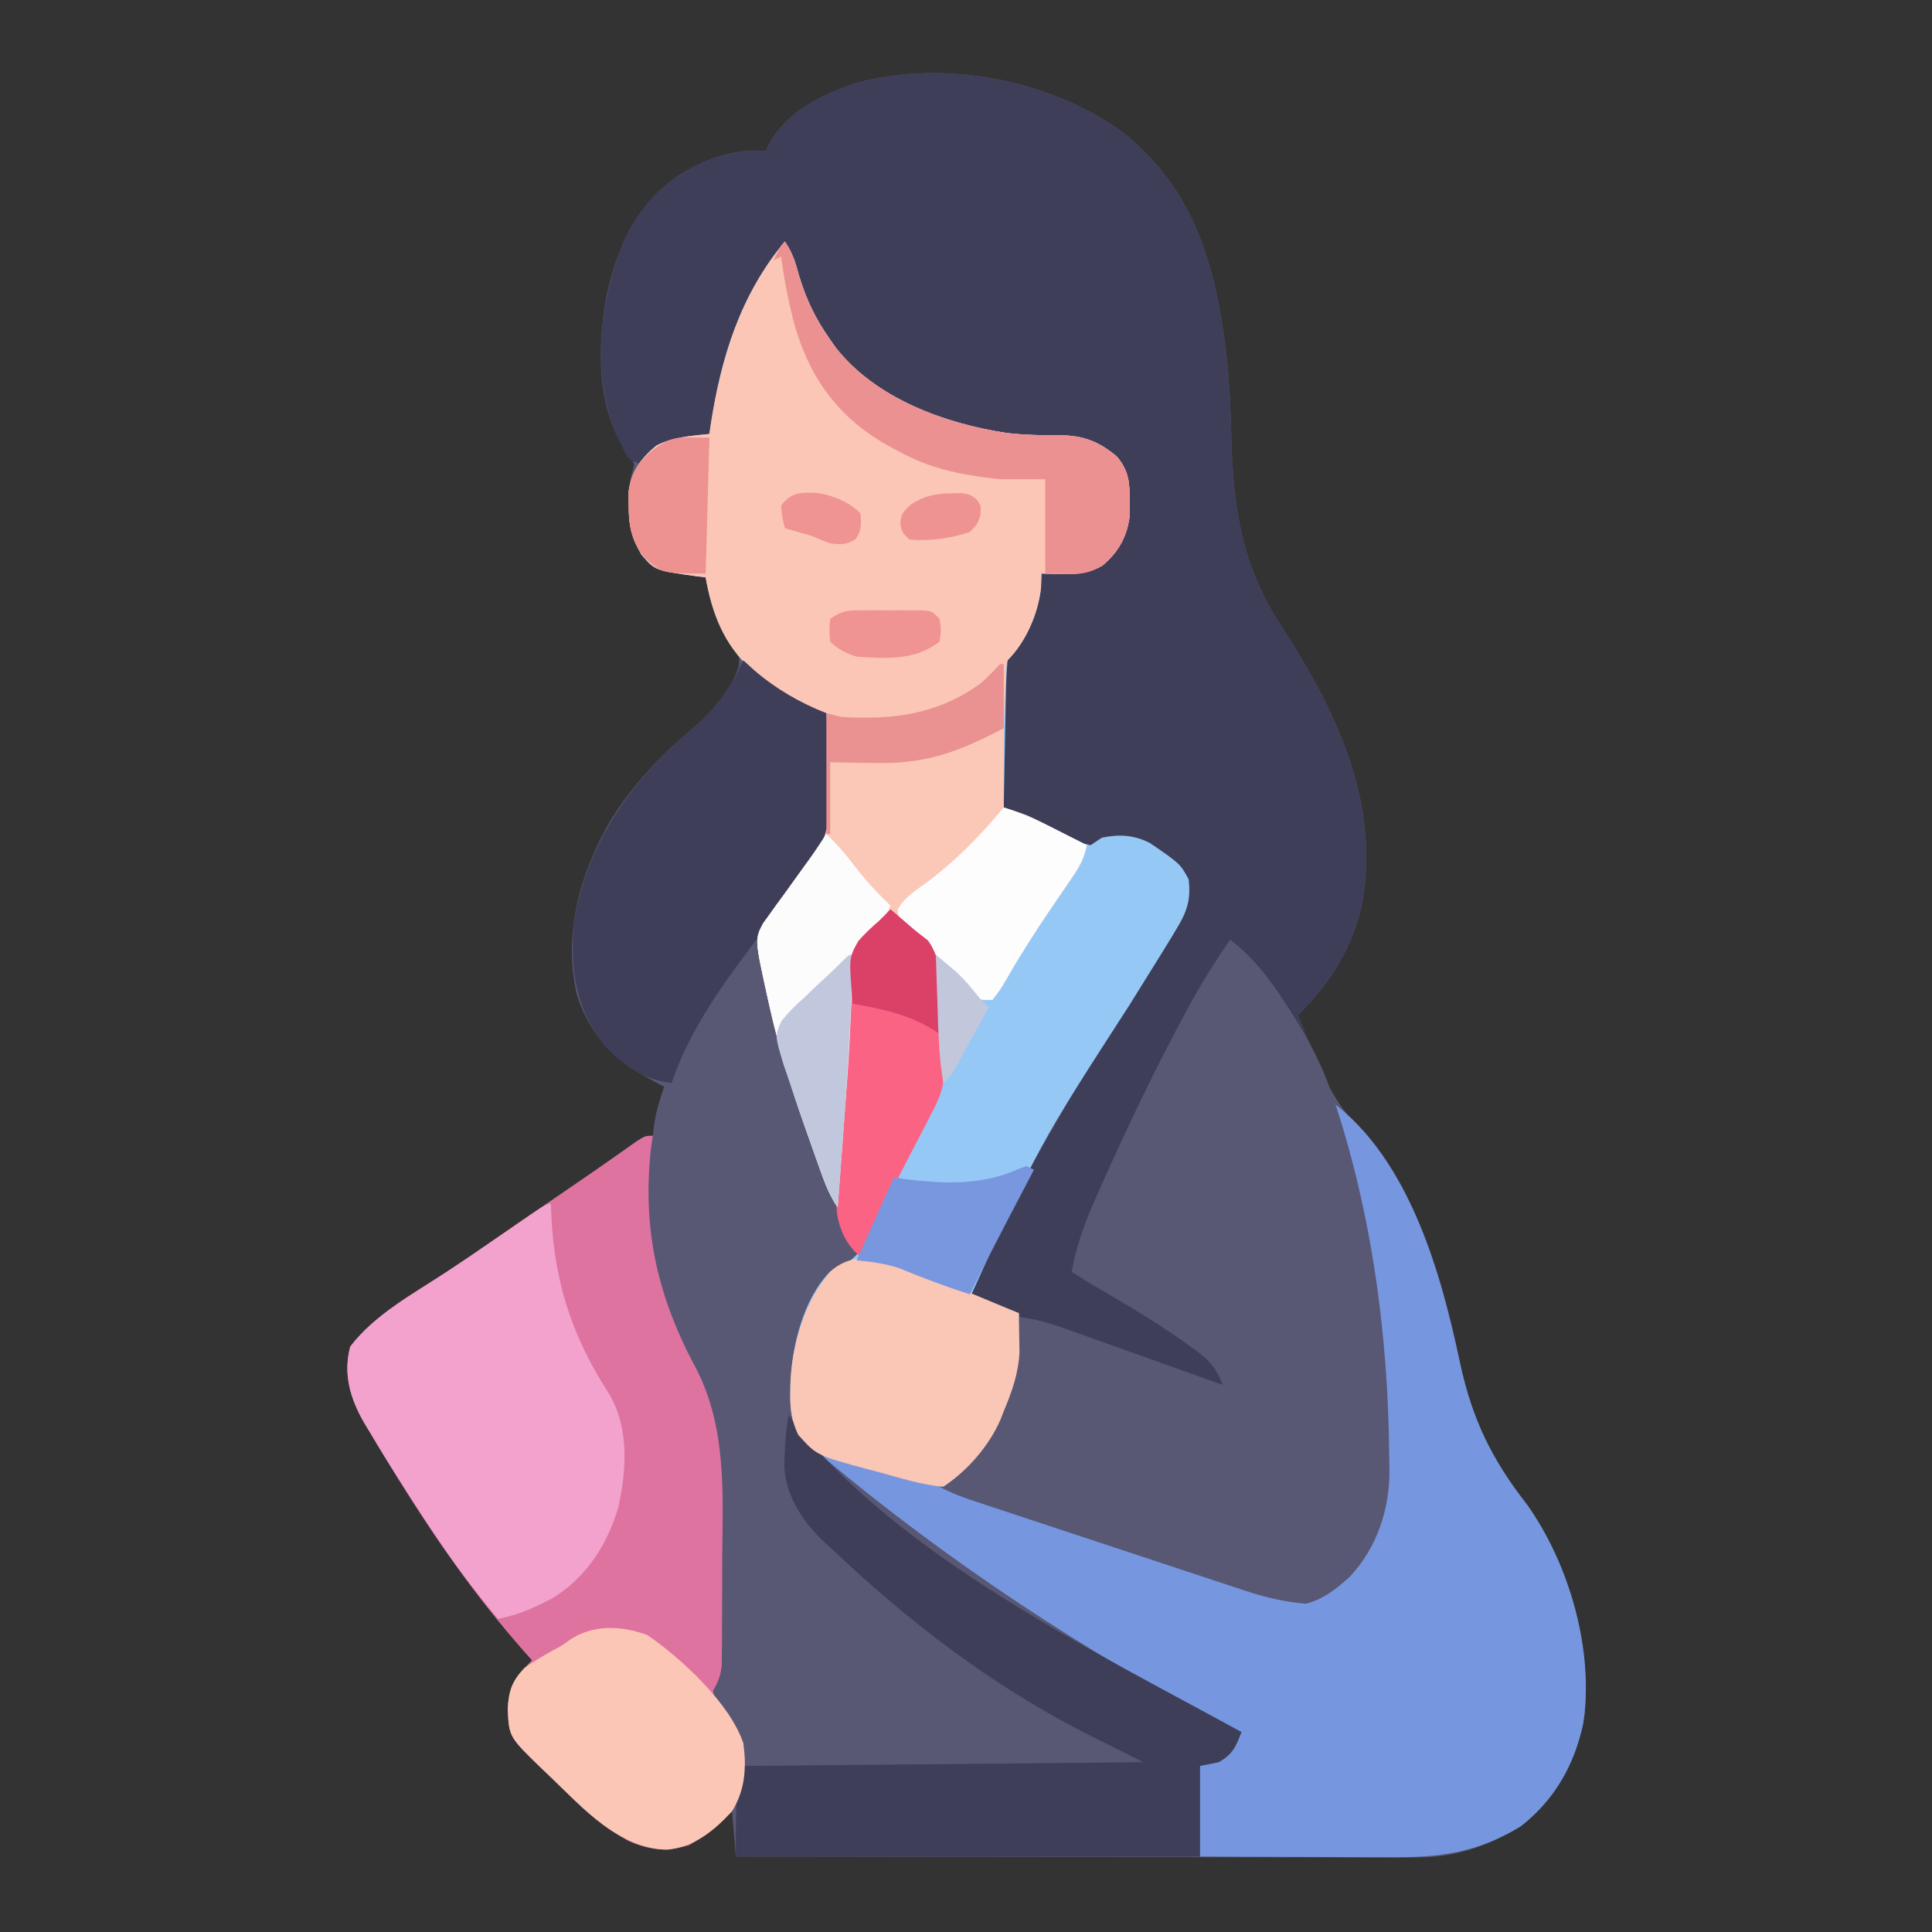
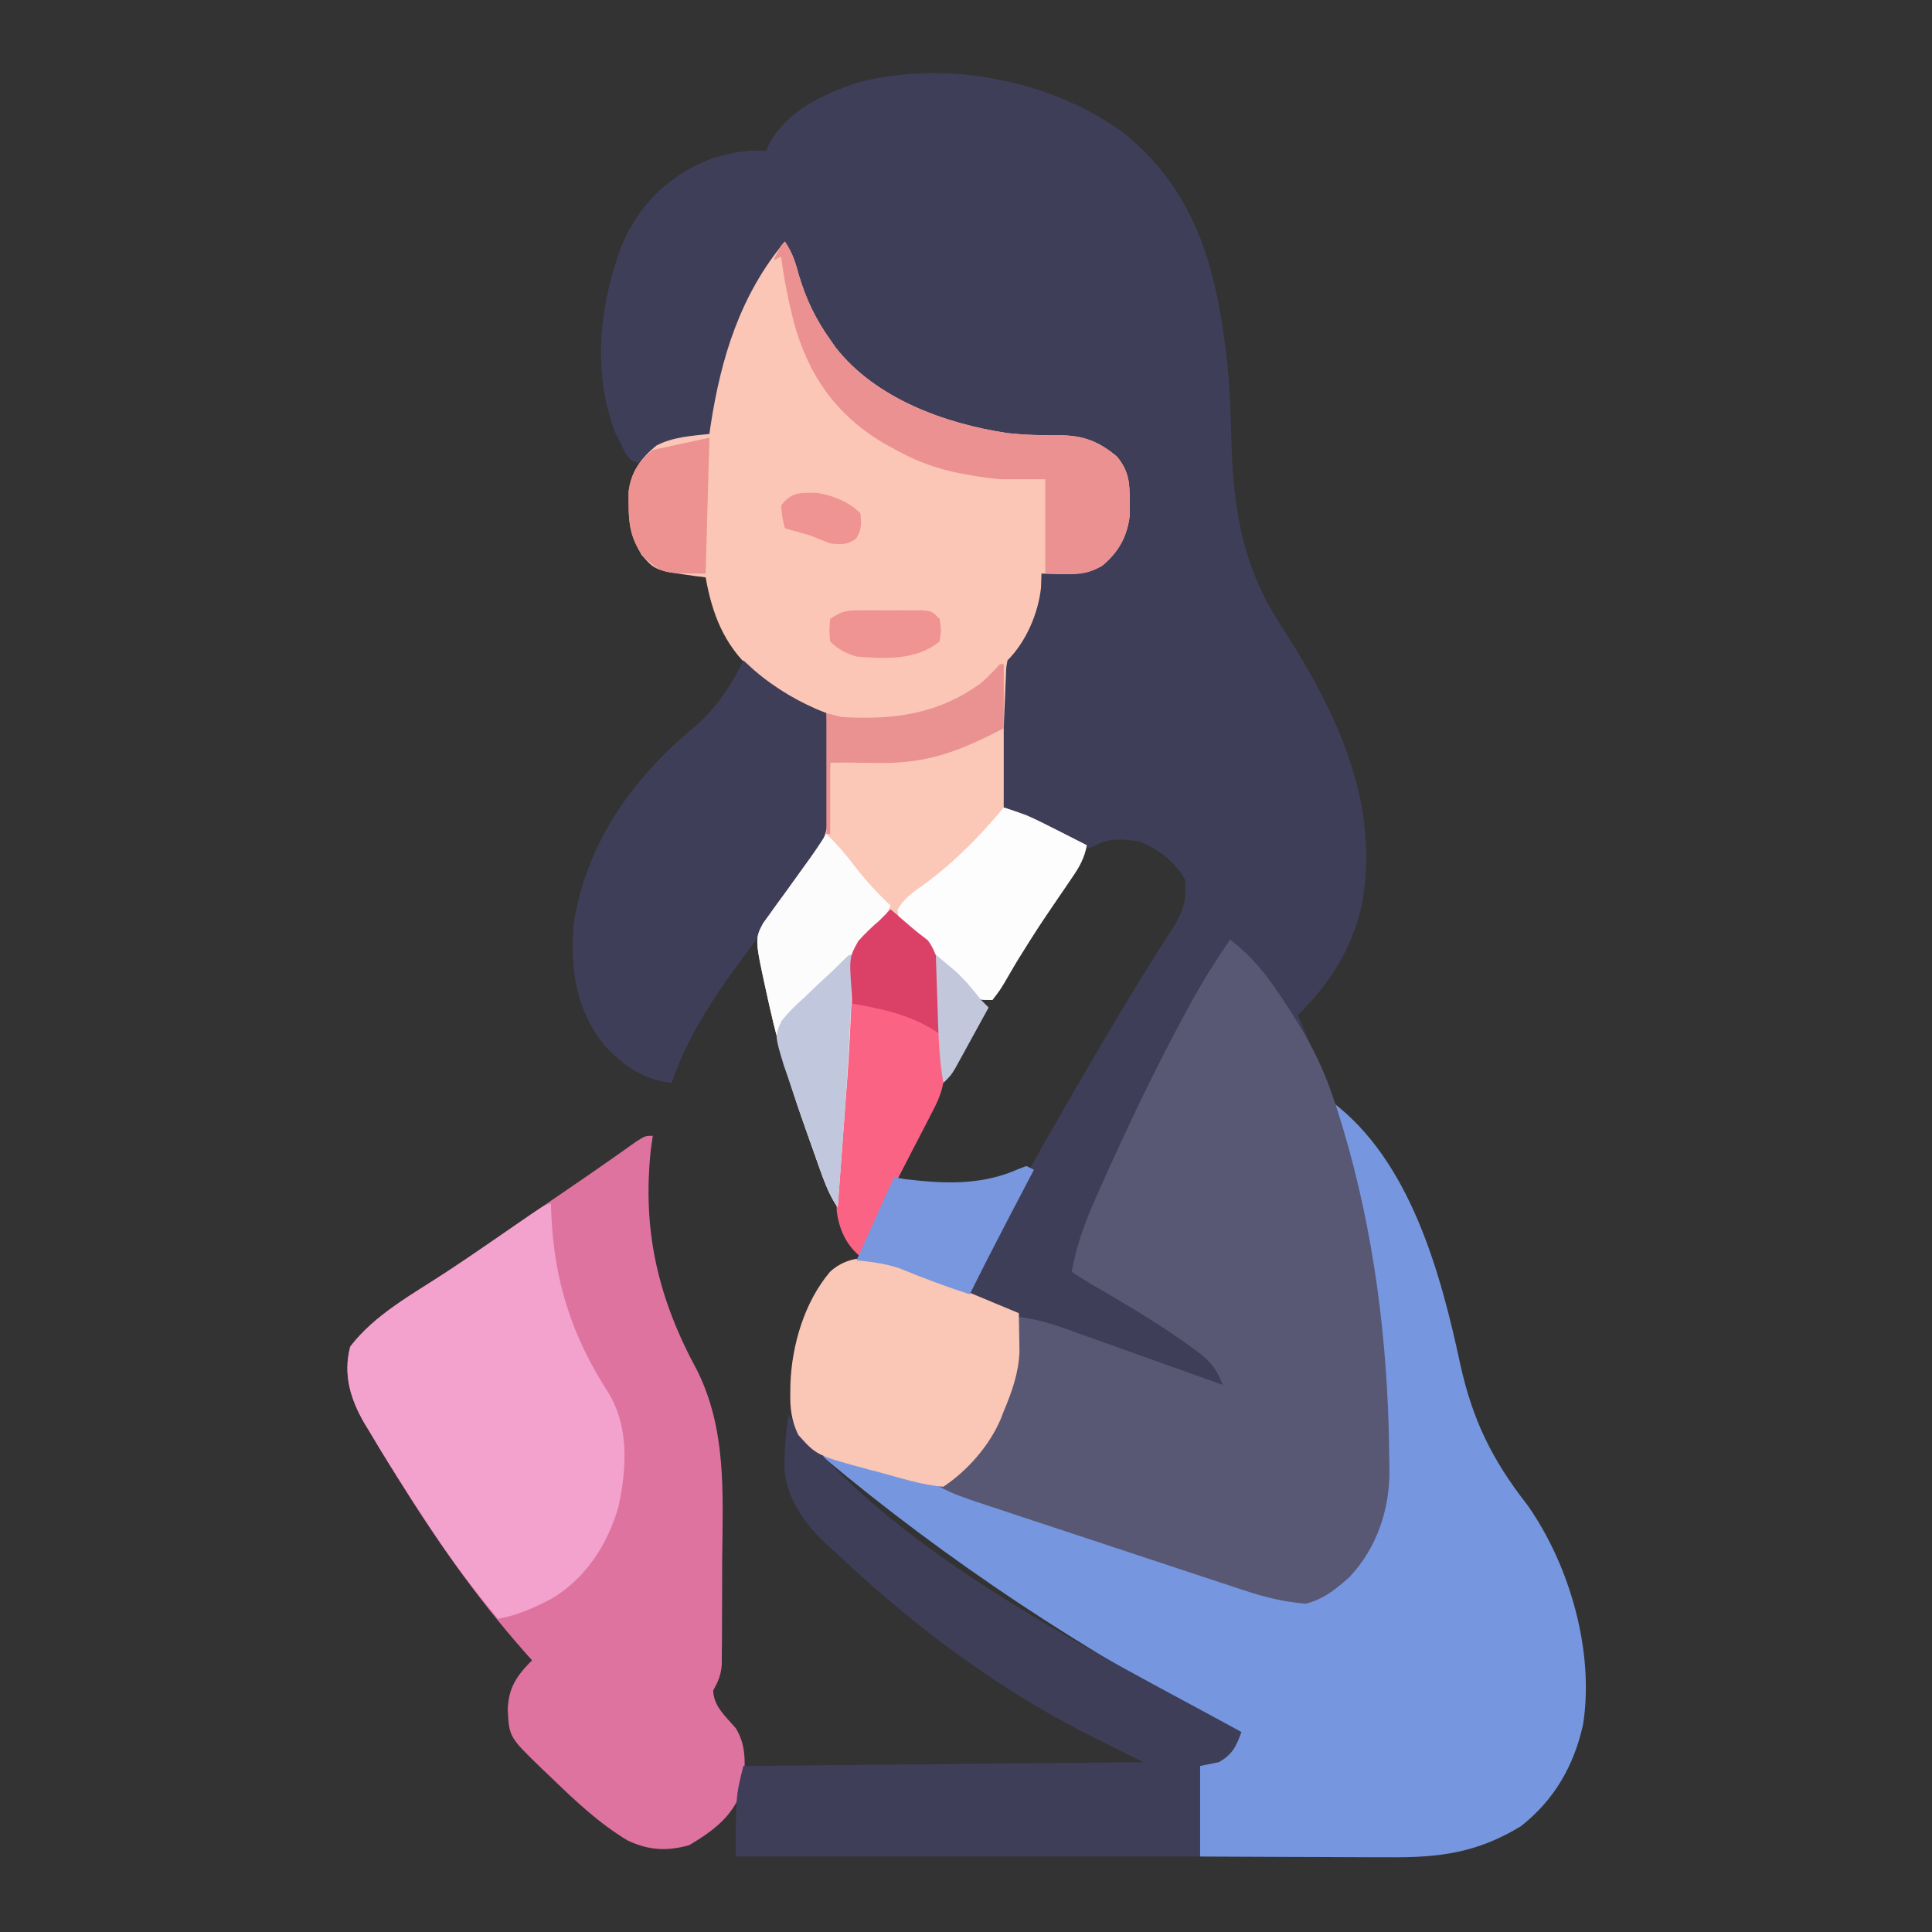
<svg xmlns="http://www.w3.org/2000/svg" width="512" height="512">
  <rect width="100%" height="100%" fill="#333333" stroke="none" />
-   <path d="M0 0 C19.322 15.288 24.902 35.716 27.676 59.117 C28.473 66.189 28.805 73.217 28.966 80.331 C29.416 99.449 31.684 115.123 42.426 131.305 C56.784 153.593 68.617 177.836 63.551 205.117 C60.72 217.015 55.249 225.505 46.676 234.117 C47.338 235.785 48.007 237.452 48.676 239.117 C48.93 239.757 49.184 240.397 49.446 241.056 C53.088 250.11 56.494 257.707 63.453 264.727 C78.301 280.696 85.154 304.753 89.461 325.545 C92.285 339.062 96.602 350.131 105.176 361.055 C117.561 376.884 124.244 399.023 122.676 419.117 C120.79 431.201 115.417 441.526 105.676 449.117 C96.701 454.56 88.077 457.444 77.577 457.358 C76.802 457.359 76.027 457.361 75.229 457.363 C72.656 457.366 70.083 457.355 67.51 457.344 C65.656 457.344 63.803 457.344 61.95 457.345 C56.934 457.346 51.918 457.334 46.902 457.32 C41.654 457.307 36.407 457.306 31.159 457.304 C21.228 457.298 11.298 457.281 1.368 457.261 C-9.941 457.239 -21.249 457.228 -32.557 457.218 C-55.813 457.197 -79.069 457.162 -102.324 457.117 C-102.654 453.157 -102.984 449.197 -103.324 445.117 C-105.088 446.757 -105.088 446.757 -106.887 448.43 C-111.925 452.78 -116.255 455.436 -123.074 455.242 C-134.594 453.572 -143.31 443.875 -151.324 436.117 C-152.126 435.355 -152.928 434.594 -153.754 433.809 C-162.405 425.427 -162.405 425.427 -162.762 418.18 C-162.598 412.404 -160.357 409.15 -156.324 405.117 C-157.04 404.315 -157.755 403.514 -158.492 402.688 C-171.227 388.232 -182.23 372.51 -192.324 356.117 C-192.861 355.251 -193.397 354.384 -193.95 353.491 C-195.641 350.735 -197.299 347.961 -198.949 345.18 C-199.471 344.328 -199.992 343.476 -200.53 342.598 C-204.361 336.009 -206.482 329.569 -204.512 321.992 C-198.023 313.465 -187.816 308.011 -178.969 302.188 C-174.739 299.402 -170.554 296.558 -166.387 293.68 C-165.745 293.237 -165.103 292.794 -164.442 292.337 C-163.11 291.418 -161.779 290.499 -160.447 289.58 C-155.714 286.319 -150.965 283.081 -146.217 279.841 C-142.564 277.346 -138.918 274.841 -135.301 272.293 C-134.395 271.657 -134.395 271.657 -133.471 271.008 C-131.877 269.886 -130.286 268.757 -128.695 267.629 C-126.324 266.117 -126.324 266.117 -124.324 266.117 C-124.139 264.57 -124.139 264.57 -123.949 262.992 C-123.384 259.488 -122.488 256.456 -121.324 253.117 C-122.109 252.705 -122.894 252.292 -123.703 251.867 C-133.907 246.258 -140.577 240.339 -144.324 229.117 C-148.269 213.021 -143.665 196.548 -135.535 182.598 C-129.661 173.069 -121.916 164.912 -113.324 157.805 C-108.264 153.435 -103.579 147.986 -101.492 141.551 C-101.288 138.595 -101.845 137.665 -103.574 135.305 C-107.25 129.893 -109.129 124.526 -110.324 118.117 C-111.537 117.97 -111.537 117.97 -112.773 117.82 C-123.734 116.287 -123.734 116.287 -127.324 112.117 C-130.039 107.56 -130.688 104.273 -130.574 98.992 C-130.559 97.793 -130.543 96.595 -130.527 95.359 C-130.324 92.117 -130.324 92.117 -129.668 89.91 C-129.125 88.067 -129.125 88.067 -130.215 86.363 C-130.888 85.468 -130.888 85.468 -131.574 84.555 C-139.218 72.845 -139.038 56.976 -136.598 43.555 C-133.726 30.295 -128.529 19.13 -117.137 11.367 C-110.146 7.129 -102.599 4.446 -94.324 5.117 C-94.054 4.527 -93.783 3.936 -93.504 3.328 C-88.762 -5.558 -79.428 -9.79 -70.293 -12.922 C-47.212 -19.158 -19.354 -13.881 0 0 Z " fill="#585875" transform="translate(297.324,34.883)" />
  <path d="M0 0 C19.322 15.288 24.902 35.716 27.676 59.117 C28.473 66.189 28.805 73.217 28.966 80.331 C29.416 99.449 31.684 115.123 42.426 131.305 C56.784 153.593 68.617 177.836 63.551 205.117 C60.72 217.015 55.249 225.505 46.676 234.117 C48.024 237.598 49.527 240.987 51.086 244.378 C64.892 274.822 69.735 309.932 70.676 343.117 C70.698 343.886 70.72 344.654 70.742 345.446 C70.8 347.857 70.837 350.268 70.863 352.68 C70.876 353.406 70.89 354.132 70.903 354.881 C70.919 365.262 67.542 375.339 60.363 382.992 C56.945 386.114 53.245 389.055 48.676 390.117 C42.797 389.626 37.605 388.337 32.028 386.465 C30.793 386.06 30.793 386.06 29.532 385.647 C26.833 384.76 24.137 383.863 21.441 382.965 C19.557 382.343 17.672 381.721 15.787 381.1 C11.849 379.801 7.912 378.497 3.976 377.189 C-1.068 375.513 -6.114 373.846 -11.162 372.182 C-15.049 370.9 -18.935 369.615 -22.821 368.329 C-24.682 367.713 -26.543 367.098 -28.404 366.484 C-31.002 365.625 -33.598 364.763 -36.194 363.899 C-37.346 363.519 -37.346 363.519 -38.521 363.132 C-41.915 361.998 -45.188 360.854 -48.324 359.117 C-47.328 358.299 -47.328 358.299 -46.312 357.465 C-36.213 348.839 -29.243 337.147 -28.008 323.664 C-27.927 322.411 -27.845 321.158 -27.762 319.867 C-27.678 318.604 -27.594 317.341 -27.508 316.039 C-27.447 315.075 -27.387 314.111 -27.324 313.117 C-28.06 312.984 -28.796 312.852 -29.555 312.715 C-33.332 311.9 -36.725 310.52 -40.324 309.117 C-39.869 302.902 -36.962 298.063 -34.074 292.68 C-33.536 291.665 -32.998 290.65 -32.444 289.604 C-26.608 278.659 -20.528 267.857 -14.324 257.117 C-13.994 256.546 -13.664 255.974 -13.324 255.386 C-4.639 240.354 4.149 225.412 13.617 210.855 C16.326 206.409 17.237 203.446 16.676 198.117 C13.982 193.402 9.659 190.175 4.676 188.117 C0.647 187.524 -3.601 187.017 -7.143 189.279 C-9.324 190.117 -9.324 190.117 -11.798 189.334 C-12.699 188.863 -13.599 188.392 -14.527 187.906 C-15.507 187.404 -16.487 186.901 -17.496 186.383 C-18.512 185.841 -19.528 185.3 -20.574 184.742 C-21.605 184.209 -22.637 183.675 -23.699 183.125 C-26.249 181.803 -28.789 180.467 -31.324 179.117 C-31.474 173.728 -31.582 168.34 -31.654 162.949 C-31.684 161.119 -31.725 159.289 -31.777 157.459 C-32.289 139.021 -32.289 139.021 -26.801 132.844 C-23.195 128.626 -22.338 122.436 -21.324 117.117 C-20.6 117.08 -19.875 117.042 -19.129 117.004 C-12.139 116.529 -6.979 115.988 -2.012 110.617 C1.917 104.796 1.228 97.882 0.676 91.117 C-0.52 87.36 -2.564 85.591 -5.914 83.504 C-10.164 81.776 -13.725 81.682 -18.262 81.617 C-39.822 80.844 -60.351 74.778 -75.699 58.93 C-82.51 50.693 -86.827 40.441 -89.324 30.117 C-100.609 44.386 -106.77 62.084 -108.324 80.117 C-110.061 81.854 -112.645 81.576 -115.012 81.867 C-120.745 82.746 -123.2 84.204 -127.324 88.117 C-130.324 87.117 -130.324 87.117 -131.641 85.113 C-132.052 84.269 -132.463 83.425 -132.887 82.555 C-133.301 81.728 -133.714 80.902 -134.141 80.051 C-140.624 63.981 -138.389 44.958 -132.156 29.156 C-127.209 18.493 -119.499 11.186 -108.379 7.012 C-103.654 5.641 -99.278 4.716 -94.324 5.117 C-94.054 4.527 -93.783 3.936 -93.504 3.328 C-88.762 -5.558 -79.428 -9.79 -70.293 -12.922 C-47.212 -19.158 -19.354 -13.881 0 0 Z " fill="#3E3E59" transform="translate(297.324,34.883)" />
-   <path d="M0 0 C2.075 3.112 2.775 5.476 3.75 9.062 C5.663 15.414 8.172 20.598 12 26 C12.478 26.686 12.956 27.372 13.449 28.078 C24.04 41.63 42.457 48.282 58.873 50.761 C63.65 51.298 68.498 51.392 73.303 51.358 C79.318 51.464 83.38 53.115 88 57 C91.2 60.851 91.407 64.005 91.375 68.938 C91.383 70.122 91.39 71.307 91.398 72.527 C90.746 78.211 88.403 82.374 84 86 C80.256 87.817 77.33 88.225 73.188 88.125 C72.212 88.107 71.236 88.089 70.23 88.07 C69.494 88.047 68.758 88.024 68 88 C67.959 89.237 67.918 90.475 67.875 91.75 C67.146 98.594 63.893 106.107 59 111 C58.754 113.937 58.626 116.786 58.586 119.727 C58.567 120.589 58.547 121.452 58.527 122.341 C58.467 125.102 58.421 127.864 58.375 130.625 C58.337 132.495 58.298 134.365 58.258 136.234 C58.162 140.823 58.078 145.411 58 150 C58.903 150.288 59.807 150.577 60.738 150.874 C63.371 151.783 65.728 152.755 68.199 154.016 C68.933 154.379 69.667 154.743 70.424 155.117 C71.949 155.88 73.469 156.651 74.986 157.43 C75.717 157.788 76.447 158.146 77.199 158.516 C77.858 158.849 78.516 159.181 79.194 159.524 C79.79 159.681 80.386 159.838 81 160 C81.99 159.34 82.98 158.68 84 158 C88.625 157.041 92.548 157.254 96.773 159.426 C104.722 164.868 104.722 164.868 107 169 C107.623 174.423 106.615 177.514 103.812 182.125 C103.459 182.716 103.106 183.306 102.742 183.915 C101.514 185.956 100.26 187.979 99 190 C98.534 190.751 98.067 191.501 97.587 192.274 C95.484 195.658 93.38 199.04 91.273 202.421 C67.18 239.722 67.18 239.722 49 280 C49.66 280.103 50.32 280.206 51 280.312 C54.838 281.192 58.331 282.57 62 284 C62.508 293.543 61.704 301.172 58 310 C57.723 310.717 57.446 311.433 57.16 312.172 C54.086 319.256 48.391 325.739 42 330 C36.29 329.546 30.643 327.676 25.125 326.188 C24.17 325.939 23.215 325.691 22.23 325.436 C8.431 321.716 8.431 321.716 3.535 316.246 C1.73 312.428 1.351 309.21 1.438 305.062 C1.446 304.324 1.455 303.585 1.464 302.824 C1.823 292.919 4.842 280.211 12 273 C13.101 272.465 14.202 271.931 15.336 271.38 C19.698 268.917 21.225 265.768 23.227 261.305 C23.76 260.183 23.76 260.183 24.304 259.04 C25.431 256.66 26.528 254.268 27.625 251.875 C28.368 250.291 29.113 248.707 29.859 247.125 C30.946 244.822 32.028 242.517 33.09 240.203 C34.912 236.24 36.863 232.448 39.031 228.66 C41.865 223.053 41.367 217.688 40.875 211.562 C40.782 209.98 40.782 209.98 40.688 208.365 C40.558 206.265 40.408 204.166 40.237 202.068 C40.08 200.037 39.966 198.001 39.898 195.965 C39.676 191.241 39.482 188.688 36.715 184.738 C35.798 183.938 34.882 183.137 33.938 182.312 C33.018 181.484 32.099 180.655 31.152 179.801 C30.442 179.207 29.732 178.612 29 178 C27.891 178.911 26.788 179.829 25.688 180.75 C25.073 181.26 24.458 181.771 23.824 182.297 C20.3 185.587 18.656 187.987 18.375 192.855 C18.31 193.852 18.244 194.848 18.177 195.874 C18.119 196.967 18.06 198.061 18 199.188 C17.847 201.594 17.693 204 17.539 206.406 C17.499 207.061 17.459 207.716 17.418 208.391 C16.886 217.057 16.227 225.715 15.583 234.374 C15.247 238.909 14.917 243.445 14.586 247.98 C14.472 249.542 14.358 251.103 14.244 252.665 C14.163 253.765 14.083 254.866 14 256 C11.926 252.888 10.84 250.108 9.574 246.594 C9.346 245.961 9.118 245.329 8.883 244.677 C8.145 242.62 7.415 240.56 6.688 238.5 C6.315 237.449 6.315 237.449 5.935 236.376 C2.051 225.381 -1.472 214.396 -4 203 C-4.159 202.289 -4.319 201.578 -4.483 200.845 C-8.003 184.885 -8.003 184.885 -5.762 180.676 C-5.195 179.896 -4.628 179.116 -4.043 178.312 C-3.425 177.449 -2.807 176.585 -2.17 175.695 C-1.516 174.806 -0.862 173.916 -0.188 173 C1.091 171.23 2.369 169.459 3.645 167.688 C4.215 166.908 4.786 166.128 5.374 165.324 C6.179 164.174 6.179 164.174 7 163 C7.554 162.237 8.107 161.475 8.678 160.689 C10.382 157.223 10.477 154.077 10.512 150.293 C10.53 149.568 10.548 148.842 10.566 148.095 C10.62 145.792 10.654 143.49 10.688 141.188 C10.721 139.62 10.755 138.053 10.791 136.486 C10.876 132.658 10.943 128.829 11 125 C10.404 124.821 9.808 124.642 9.194 124.458 C2.583 122.383 -1.806 119.576 -7 115 C-7.642 114.452 -8.284 113.904 -8.945 113.34 C-16.211 106.688 -19.309 98.532 -21 89 C-21.808 88.902 -22.616 88.804 -23.449 88.703 C-34.41 87.169 -34.41 87.169 -38 83 C-40.668 78.492 -41.409 75.16 -41.375 69.938 C-41.383 68.75 -41.39 67.563 -41.398 66.34 C-40.766 61.038 -38.172 57.424 -34.027 54.07 C-29.74 51.807 -24.762 51.516 -20 51 C-19.853 49.962 -19.853 49.962 -19.703 48.902 C-16.943 30.841 -11.844 14.213 0 0 Z " fill="#96C8F6" transform="translate(208,64)" />
  <path d="M0 0 C20.692 15.564 28.771 45.282 33.938 69.312 C37.171 84.167 42.38 94.837 51.762 106.828 C62.965 122.704 69.561 145.59 66.539 164.953 C64.162 175.859 58.875 185.084 50 192 C38.341 199.071 28.391 200.297 15 200.195 C13.554 200.192 12.108 200.189 10.662 200.187 C6.881 200.179 3.1 200.16 -0.681 200.137 C-4.549 200.117 -8.417 200.108 -12.285 200.098 C-19.857 200.076 -27.428 200.041 -35 200 C-35 192.08 -35 184.16 -35 176 C-31.04 174.02 -31.04 174.02 -27 172 C-25.429 169.422 -25.429 169.422 -25 167 C-26.107 166.421 -26.107 166.421 -27.237 165.829 C-65.643 145.666 -101.727 121.901 -135 94 C-132.003 92.502 -129.933 93.816 -126.9 94.801 C-126.088 95.073 -125.275 95.345 -124.438 95.625 C-119.074 97.393 -113.703 99.098 -108.276 100.664 C-98.348 103.53 -88.557 106.747 -78.766 110.048 C-75.866 111.024 -72.963 111.994 -70.06 112.963 C-61.127 115.943 -52.197 118.931 -43.277 121.952 C-39.62 123.188 -35.958 124.409 -32.294 125.628 C-30.57 126.205 -28.849 126.787 -27.129 127.376 C-24.74 128.193 -22.346 128.989 -19.949 129.781 C-19.258 130.023 -18.568 130.265 -17.856 130.514 C-12.227 132.336 -7.096 132.506 -1.68 129.871 C6.974 122.997 12.515 115.101 14 104 C15.53 71.437 10.021 39.386 2 8 C1.33 5.334 0.665 2.667 0 0 Z " fill="#7697DF" transform="translate(353,292)" />
  <path d="M0 0 C5.975 4.64 9.942 9.685 14.062 16 C14.677 16.936 15.291 17.871 15.924 18.835 C20.528 25.986 24.259 32.916 27 41 C27.411 42.204 27.822 43.408 28.246 44.648 C37 71.725 41.195 100.6 42 129 C42.033 130.153 42.033 130.153 42.066 131.329 C42.125 133.74 42.161 136.151 42.188 138.562 C42.201 139.289 42.214 140.015 42.227 140.764 C42.243 151.145 38.866 161.221 31.688 168.875 C28.269 171.997 24.569 174.938 20 176 C14.121 175.509 8.929 174.22 3.353 172.348 C2.117 171.943 2.117 171.943 0.856 171.53 C-1.843 170.643 -4.539 169.745 -7.234 168.848 C-9.119 168.226 -11.004 167.604 -12.888 166.983 C-16.827 165.684 -20.764 164.38 -24.7 163.072 C-29.743 161.395 -34.79 159.728 -39.838 158.065 C-43.725 156.783 -47.611 155.498 -51.497 154.212 C-53.357 153.596 -55.219 152.981 -57.08 152.366 C-59.678 151.508 -62.274 150.645 -64.87 149.781 C-65.638 149.528 -66.406 149.275 -67.197 149.015 C-70.59 147.881 -73.864 146.737 -77 145 C-76.336 144.455 -75.672 143.909 -74.988 143.348 C-64.949 134.774 -57.994 123.164 -56.684 109.766 C-56.602 108.605 -56.521 107.445 -56.438 106.25 C-56.354 105.08 -56.27 103.909 -56.184 102.703 C-56.093 101.365 -56.093 101.365 -56 100 C-49.997 100.68 -44.563 102.784 -38.914 104.816 C-37.857 105.192 -36.8 105.568 -35.711 105.956 C-32.347 107.153 -28.986 108.358 -25.625 109.562 C-23.34 110.377 -21.055 111.192 -18.77 112.006 C-13.178 113.999 -7.588 115.997 -2 118 C-3.728 113.096 -6.2 110.869 -10.375 107.938 C-11.021 107.473 -11.667 107.008 -12.333 106.53 C-20.275 100.931 -28.665 96.033 -37.062 91.154 C-38.74 90.155 -40.375 89.083 -42 88 C-40.682 81.027 -38.519 74.966 -35.625 68.5 C-35.187 67.509 -34.748 66.518 -34.296 65.496 C-27.268 49.734 -19.859 34.171 -11.625 19 C-11.149 18.123 -10.674 17.245 -10.184 16.342 C-7.068 10.693 -3.661 5.311 0 0 Z " fill="#585875" transform="translate(326,249)" />
  <path d="M0 0 C-0.165 1.134 -0.33 2.269 -0.5 3.438 C-2.86 25.118 1.379 43.092 11.75 62.188 C19.53 77.818 18.56 94.669 18.391 111.679 C18.369 114.463 18.37 117.247 18.372 120.031 C18.371 123.37 18.353 126.708 18.336 130.047 C18.334 131.288 18.331 132.53 18.329 133.809 C18.316 134.959 18.304 136.108 18.291 137.292 C18.279 138.805 18.279 138.805 18.267 140.349 C17.994 143.058 17.307 144.648 16 147 C16.143 151.277 19.348 153.895 22 157 C24.907 161.728 24.467 166.624 24 172 C21.91 179.836 16.354 184.012 9.625 188 C3.702 189.634 -1.058 189.38 -6.664 186.75 C-14.306 182.17 -20.634 176.162 -27 170 C-27.802 169.238 -28.604 168.476 -29.43 167.691 C-38.081 159.309 -38.081 159.309 -38.438 152.062 C-38.274 146.287 -36.033 143.033 -32 139 C-32.715 138.198 -33.431 137.396 -34.168 136.57 C-46.903 122.114 -57.906 106.393 -68 90 C-68.536 89.133 -69.073 88.267 -69.625 87.374 C-71.316 84.617 -72.975 81.844 -74.625 79.062 C-75.147 78.211 -75.668 77.359 -76.205 76.481 C-80.037 69.892 -82.157 63.451 -80.188 55.875 C-73.699 47.347 -63.492 41.894 -54.645 36.07 C-50.415 33.284 -46.23 30.441 -42.062 27.562 C-41.421 27.119 -40.779 26.676 -40.117 26.22 C-38.786 25.301 -37.454 24.382 -36.123 23.462 C-31.39 20.202 -26.641 16.964 -21.893 13.724 C-18.239 11.228 -14.594 8.724 -10.977 6.176 C-10.071 5.54 -10.071 5.54 -9.147 4.891 C-7.552 3.768 -5.962 2.64 -4.371 1.512 C-2 0 -2 0 0 0 Z " fill="#DF73A0" transform="translate(173,301)" />
  <path d="M0 0 C2.075 3.112 2.775 5.476 3.75 9.062 C5.663 15.414 8.172 20.598 12 26 C12.478 26.686 12.956 27.372 13.449 28.078 C24.04 41.63 42.457 48.282 58.873 50.761 C63.65 51.298 68.498 51.392 73.303 51.358 C79.318 51.464 83.38 53.115 88 57 C91.2 60.851 91.407 64.005 91.375 68.938 C91.383 70.122 91.39 71.307 91.398 72.527 C90.746 78.211 88.403 82.374 84 86 C80.256 87.817 77.33 88.225 73.188 88.125 C72.212 88.107 71.236 88.089 70.23 88.07 C69.494 88.047 68.758 88.024 68 88 C67.959 89.237 67.918 90.475 67.875 91.75 C67.146 98.594 63.893 106.107 59 111 C58.632 112.933 58.632 112.933 58.586 115.133 C58.547 115.938 58.509 116.744 58.469 117.574 C58.438 118.416 58.407 119.258 58.375 120.125 C58.336 120.974 58.298 121.824 58.258 122.699 C58.163 124.799 58.081 126.9 58 129 C56.192 129.945 54.378 130.881 52.562 131.812 C51.553 132.335 50.544 132.857 49.504 133.395 C40.714 137.422 33.638 138.406 23.938 138.188 C22.786 138.174 21.634 138.16 20.447 138.146 C17.631 138.111 14.816 138.058 12 138 C12 144.27 12 150.54 12 157 C11.67 157 11.34 157 11 157 C11 146.44 11 135.88 11 125 C8.03 124.01 5.06 123.02 2 122 C-1.299 119.999 -4.108 117.548 -7 115 C-7.642 114.452 -8.284 113.904 -8.945 113.34 C-16.211 106.688 -19.309 98.532 -21 89 C-21.808 88.902 -22.616 88.804 -23.449 88.703 C-34.41 87.169 -34.41 87.169 -38 83 C-40.668 78.492 -41.409 75.16 -41.375 69.938 C-41.383 68.75 -41.39 67.563 -41.398 66.34 C-40.766 61.038 -38.172 57.424 -34.027 54.07 C-29.74 51.807 -24.762 51.516 -20 51 C-19.853 49.962 -19.853 49.962 -19.703 48.902 C-16.943 30.841 -11.844 14.213 0 0 Z " fill="#FBC6B5" transform="translate(208,64)" />
  <path d="M0 0 C0.392 0.557 0.784 1.114 1.188 1.688 C29.216 37.448 81.029 62.645 120 84 C118.565 87.87 117.659 89.909 114 92 C112.35 92.33 110.7 92.66 109 93 C109 100.92 109 108.84 109 117 C68.41 117 27.82 117 -14 117 C-14 101 -14 101 -12 93 C22.98 92.67 57.96 92.34 94 92 C88.72 89.36 83.44 86.72 78 84 C53.587 71.396 31.902 54.866 12 36 C11.216 35.292 10.432 34.585 9.625 33.855 C4.057 28.666 -0.614 21.851 -1.133 13.984 C-1.116 9.217 -0.8 4.701 0 0 Z " fill="#3E3E59" transform="translate(209,375)" />
  <path d="M0 0 C0.056 1.524 0.056 1.524 0.113 3.078 C0.895 20.677 5.643 35.296 15.23 50.09 C20.752 59.171 20.101 70.218 17.875 80.375 C14.96 90.412 9.161 99.379 0.062 104.727 C-4.623 107.15 -8.806 109.044 -14 110 C-20.484 102.365 -26.298 94.488 -31.812 86.125 C-32.197 85.544 -32.582 84.962 -32.978 84.364 C-38.176 76.493 -43.267 68.561 -48.062 60.438 C-48.804 59.219 -48.804 59.219 -49.56 57.975 C-53.213 51.607 -55.077 45.143 -53.188 37.875 C-46.71 29.362 -36.528 23.917 -27.695 18.105 C-22.514 14.693 -17.405 11.182 -12.302 7.653 C-1.23 0 -1.23 0 0 0 Z " fill="#F2A2CD" transform="translate(146,319)" />
  <path d="M0 0 C0.949 0.866 1.897 1.732 2.875 2.625 C8.619 7.552 14.968 11.248 22 14 C23.97 48.642 23.97 48.642 14.852 58.945 C14.139 59.694 14.139 59.694 13.411 60.458 C10.982 63.112 9.036 66.103 7 69.062 C4.544 72.515 2.054 75.939 -0.5 79.32 C-7.871 89.188 -15.083 100.25 -19 112 C-26.43 111.147 -31.797 107.417 -36.871 102.004 C-44.502 92.242 -45.831 82.164 -45 70 C-41.661 48.523 -29.583 31.406 -13 17.688 C-7.374 12.849 -3.168 6.689 0 0 Z " fill="#3E3E59" transform="translate(197,175)" />
  <path d="M0 0 C0 6.93 0 13.86 0 21 C1.98 21.66 3.96 22.32 6 23 C7.377 23.616 8.741 24.262 10.086 24.945 C10.788 25.3 11.491 25.654 12.215 26.02 C12.928 26.384 13.641 26.749 14.375 27.125 C15.111 27.498 15.847 27.87 16.605 28.254 C18.406 29.166 20.203 30.082 22 31 C21.368 34.359 20.113 36.611 18.191 39.422 C17.614 40.276 17.036 41.129 16.441 42.009 C15.821 42.914 15.201 43.818 14.562 44.75 C9.122 52.746 9.122 52.746 3.988 60.941 C3.542 61.684 3.096 62.426 2.636 63.19 C1.811 64.578 0.998 65.973 0.198 67.376 C-0.914 69.238 -0.914 69.238 -3 72 C-7 72 -7 72 -9.664 69.508 C-10.661 68.389 -11.648 67.261 -12.625 66.125 C-13.683 64.935 -14.743 63.746 -15.805 62.559 C-16.335 61.962 -16.866 61.365 -17.413 60.75 C-21.11 56.674 -25.071 52.851 -29 49 C-30.109 49.911 -31.212 50.829 -32.312 51.75 C-32.927 52.26 -33.542 52.771 -34.176 53.297 C-37.7 56.587 -39.344 58.987 -39.625 63.855 C-39.723 65.35 -39.723 65.35 -39.823 66.874 C-39.881 67.967 -39.94 69.061 -40 70.188 C-40.153 72.594 -40.307 75 -40.461 77.406 C-40.501 78.061 -40.541 78.716 -40.582 79.391 C-41.114 88.057 -41.773 96.715 -42.417 105.374 C-42.753 109.909 -43.083 114.445 -43.414 118.98 C-43.528 120.542 -43.642 122.103 -43.756 123.665 C-43.837 124.765 -43.917 125.866 -44 127 C-46.074 123.888 -47.16 121.108 -48.426 117.594 C-48.654 116.961 -48.882 116.329 -49.117 115.677 C-49.855 113.62 -50.585 111.56 -51.312 109.5 C-51.561 108.799 -51.809 108.098 -52.065 107.376 C-55.949 96.381 -59.472 85.396 -62 74 C-62.159 73.289 -62.319 72.578 -62.483 71.845 C-66.002 55.893 -66.002 55.893 -63.778 51.692 C-63.217 50.918 -62.656 50.145 -62.078 49.348 C-61.158 48.059 -61.158 48.059 -60.219 46.744 C-59.569 45.859 -58.919 44.974 -58.25 44.062 C-56.377 41.461 -54.505 38.858 -52.64 36.251 C-51.337 34.462 -49.975 32.717 -48.594 30.988 C-46.327 26.739 -46.329 22.875 -46.25 18.125 C-46.206 16.806 -46.206 16.806 -46.16 15.461 C-46.09 13.308 -46.043 11.154 -46 9 C-44.99 9.002 -44.99 9.002 -43.959 9.003 C-28.729 8.944 -13.083 0 0 0 Z " fill="#FBC7B6" transform="translate(266,193)" />
  <path d="M0 0 C1.64 0.676 3.281 1.351 4.922 2.023 C8.914 3.664 12.897 5.326 16.875 7 C16.923 9.2 16.956 11.401 16.984 13.602 C17.005 14.827 17.025 16.052 17.046 17.315 C16.783 22.991 15.056 27.801 12.875 33 C12.598 33.717 12.321 34.433 12.035 35.172 C8.961 42.256 3.266 48.739 -3.125 53 C-8.835 52.546 -14.482 50.676 -20 49.188 C-21.433 48.815 -21.433 48.815 -22.895 48.436 C-36.694 44.716 -36.694 44.716 -41.59 39.246 C-43.395 35.428 -43.774 32.21 -43.688 28.062 C-43.679 27.324 -43.67 26.585 -43.661 25.824 C-43.284 15.403 -39.948 4.058 -33.125 -4 C-23.882 -12.451 -9.525 -4.014 0 0 Z " fill="#FAC6B5" transform="translate(253.125,341)" />
-   <path d="M0 0 C9.023 6.199 21.94 18.134 25.438 28.688 C26.287 35.204 25.939 40.998 22.438 46.688 C17.7 51.809 12.354 56.265 5.164 56.883 C-7.585 56.521 -16.95 46.024 -25.562 37.688 C-26.364 36.926 -27.166 36.164 -27.992 35.379 C-36.644 26.997 -36.644 26.997 -37 19.75 C-36.807 14.918 -35.99 12.278 -32.562 8.688 C-30.127 7.002 -27.658 5.512 -25.066 4.078 C-22.633 2.787 -22.633 2.787 -20.777 1.422 C-14.564 -2.914 -6.852 -2.525 0 0 Z " fill="#FBC6B5" transform="translate(171.562,433.312)" />
  <path d="M0 0 C1.065 0.893 2.127 1.79 3.188 2.688 C3.779 3.186 4.371 3.685 4.98 4.199 C5.647 4.793 6.313 5.388 7 6 C7.877 6.608 8.753 7.217 9.656 7.844 C13.459 12.965 13.048 18.588 13.312 24.812 C13.385 26.058 13.458 27.304 13.533 28.588 C13.727 32.059 13.893 35.525 14 39 C14.118 40.946 14.118 40.946 14.238 42.931 C14.212 47.522 12.586 50.84 10.457 54.832 C10.092 55.549 9.726 56.267 9.35 57.006 C8.186 59.283 7 61.548 5.812 63.812 C4.651 66.063 3.493 68.317 2.337 70.57 C1.59 72.025 0.841 73.478 0.09 74.931 C-2.799 80.537 -5.484 86.216 -8 92 C-11.778 88.942 -13.672 84.651 -14.259 79.909 C-14.349 77.571 -14.334 75.257 -14.277 72.918 C-14.266 72.051 -14.255 71.185 -14.244 70.292 C-14.063 60.276 -13.333 50.297 -12.562 40.312 C-12.426 38.456 -12.29 36.6 -12.154 34.744 C-12.021 32.95 -11.888 31.157 -11.754 29.363 C-11.693 28.554 -11.633 27.744 -11.571 26.91 C-11.392 24.606 -11.201 22.303 -11 20 C-10.893 18.765 -10.893 18.765 -10.784 17.506 C-10.706 16.703 -10.628 15.9 -10.548 15.073 C-10.48 14.351 -10.411 13.629 -10.341 12.886 C-9.838 10.105 -8.597 8.597 -6.625 6.625 C-6.019 5.999 -5.413 5.372 -4.789 4.727 C-4.199 4.157 -3.608 3.587 -3 3 C-2.43 2.43 -1.86 1.86 -1.273 1.273 C-0.853 0.853 -0.433 0.433 0 0 Z " fill="#FA6384" transform="translate(236,241)" />
  <path d="M0 0 C2.075 3.112 2.775 5.476 3.75 9.062 C5.663 15.414 8.172 20.598 12 26 C12.478 26.686 12.956 27.372 13.449 28.078 C24.04 41.63 42.457 48.282 58.873 50.761 C63.65 51.298 68.498 51.392 73.303 51.358 C79.318 51.464 83.38 53.115 88 57 C91.2 60.851 91.407 64.005 91.375 68.938 C91.387 70.714 91.387 70.714 91.398 72.527 C90.746 78.211 88.403 82.374 84 86 C78.893 89.004 75.597 88 69 88 C69 79.75 69 71.5 69 63 C65.04 63 61.08 63 57 63 C54.078 62.688 51.309 62.346 48.438 61.812 C47.714 61.679 46.99 61.546 46.244 61.409 C40.003 60.167 34.556 58.131 29 55 C28.065 54.484 27.131 53.969 26.168 53.438 C13.351 45.863 6.007 35.113 2.214 20.795 C0.825 15.232 -0.257 9.686 -1 4 C-1.99 4.495 -1.99 4.495 -3 5 C-1.125 1.125 -1.125 1.125 0 0 Z " fill="#EC9191" transform="translate(208,64)" />
  <path d="M0 0 C2.732 2.637 5.103 5.335 7.375 8.375 C10.338 12.247 13.47 15.642 17 19 C15.605 22.188 13.944 24.134 11.453 26.535 C7.03 31.524 6.903 35.964 6.75 42.438 C6.635 44.807 6.518 47.177 6.398 49.547 C6.341 50.864 6.284 52.18 6.226 53.537 C5.851 61.492 5.19 69.43 4.588 77.37 C4.245 81.906 3.916 86.443 3.586 90.98 C3.472 92.542 3.358 94.103 3.244 95.665 C3.163 96.765 3.083 97.866 3 99 C0.926 95.888 -0.16 93.108 -1.426 89.594 C-1.654 88.961 -1.882 88.329 -2.117 87.677 C-2.855 85.62 -3.585 83.56 -4.312 81.5 C-4.561 80.799 -4.809 80.098 -5.065 79.376 C-8.949 68.381 -12.472 57.396 -15 46 C-15.159 45.289 -15.319 44.578 -15.483 43.845 C-19.002 27.893 -19.002 27.893 -16.778 23.692 C-16.217 22.918 -15.656 22.145 -15.078 21.348 C-14.465 20.488 -13.851 19.629 -13.219 18.744 C-12.569 17.859 -11.919 16.974 -11.25 16.062 C-9.984 14.304 -8.718 12.545 -7.453 10.785 C-6.856 9.962 -6.258 9.138 -5.643 8.29 C-3.691 5.569 -1.829 2.804 0 0 Z " fill="#FCFCFD" transform="translate(219,221)" />
  <path d="M0 0 C5.099 1.528 9.657 3.71 14.375 6.125 C15.111 6.498 15.847 6.87 16.605 7.254 C18.406 8.166 20.203 9.082 22 10 C21.368 13.359 20.113 15.611 18.191 18.422 C17.614 19.276 17.036 20.129 16.441 21.009 C15.821 21.914 15.201 22.818 14.562 23.75 C9.122 31.746 9.122 31.746 3.988 39.941 C3.542 40.684 3.096 41.426 2.636 42.19 C1.811 43.578 0.998 44.973 0.198 46.376 C-0.914 48.238 -0.914 48.238 -3 51 C-7 51 -7 51 -9.699 48.473 C-10.706 47.346 -11.702 46.208 -12.688 45.062 C-13.745 43.865 -14.805 42.67 -15.867 41.477 C-16.392 40.885 -16.916 40.294 -17.456 39.685 C-20.307 36.574 -23.43 33.74 -26.551 30.902 C-28 29 -28 29 -28.109 27.051 C-26.431 23.947 -23.753 22.251 -20.938 20.25 C-12.931 14.33 -6.37 7.645 0 0 Z " fill="#FDFDFE" transform="translate(266,214)" />
  <path d="M0 0 C0.66 0.33 1.32 0.66 2 1 C1.663 1.644 1.325 2.289 0.978 2.953 C-0.578 5.926 -2.133 8.901 -3.688 11.875 C-4.483 13.395 -4.483 13.395 -5.295 14.945 C-8.596 21.265 -11.837 27.61 -15 34 C-21.353 31.954 -27.52 29.629 -33.691 27.086 C-37.52 25.829 -40.996 25.391 -45 25 C-43.522 21.708 -42.042 18.416 -40.562 15.125 C-40.142 14.188 -39.721 13.251 -39.287 12.285 C-38.884 11.389 -38.481 10.493 -38.066 9.57 C-37.695 8.743 -37.323 7.915 -36.94 7.063 C-36.318 5.697 -35.671 4.342 -35 3 C-33.515 3.248 -33.515 3.248 -32 3.5 C-21.537 4.745 -11.796 5.155 -2.039 0.777 C-1.366 0.521 -0.693 0.264 0 0 Z " fill="#7897DE" transform="translate(272,309)" />
  <path d="M0 0 C-0.57 22.388 -2.271 44.677 -4 67 C-7.204 62.194 -8.767 56.662 -10.686 51.243 C-11.424 49.164 -12.173 47.09 -12.924 45.016 C-14.126 41.667 -15.268 38.304 -16.369 34.921 C-16.977 33.071 -17.62 31.232 -18.264 29.394 C-20.674 21.477 -20.674 21.477 -18.884 17.555 C-17.06 15.254 -15.14 13.377 -12.938 11.438 C-11.894 10.431 -11.894 10.431 -10.83 9.404 C-9.497 8.125 -8.148 6.862 -6.781 5.621 C-5.334 4.304 -3.941 2.927 -2.566 1.535 C-1 0 -1 0 0 0 Z " fill="#C1C8DD" transform="translate(226,253)" />
-   <path d="M0 0 C-0.33 11.88 -0.66 23.76 -1 36 C-12.363 36 -12.363 36 -17 32 C-21.656 26.509 -21.441 21.343 -21.434 14.305 C-20.796 9.448 -18.791 6.291 -15 3.25 C-9.497 -0.878 -7.754 0 0 0 Z " fill="#ED9191" transform="translate(188,116)" />
+   <path d="M0 0 C-0.33 11.88 -0.66 23.76 -1 36 C-12.363 36 -12.363 36 -17 32 C-21.656 26.509 -21.441 21.343 -21.434 14.305 C-20.796 9.448 -18.791 6.291 -15 3.25 Z " fill="#ED9191" transform="translate(188,116)" />
  <path d="M0 0 C0.33 0 0.66 0 1 0 C1 5.61 1 11.22 1 17 C-11.036 23.226 -19.426 26.494 -33.062 26.188 C-34.79 26.167 -34.79 26.167 -36.553 26.146 C-39.369 26.111 -42.184 26.058 -45 26 C-45 32.27 -45 38.54 -45 45 C-45.33 45 -45.66 45 -46 45 C-46 34.44 -46 23.88 -46 13 C-44.68 13.33 -43.36 13.66 -42 14 C-28.286 14.857 -16.319 13.292 -5 5 C-3.202 3.409 -1.62 1.777 0 0 Z " fill="#EA9191" transform="translate(265,176)" />
  <path d="M0 0 C1.72 1.442 3.425 2.896 5.113 4.375 C6.654 5.702 8.257 6.956 9.875 8.188 C14.804 14.711 13.137 25.141 13 33 C12.513 32.674 12.025 32.348 11.523 32.012 C4.717 27.816 -2.182 26.368 -10 25 C-11.069 12.917 -11.069 12.917 -8.547 8.395 C-6.793 6.43 -5.005 4.704 -3 3 C-1.993 2.007 -0.991 1.009 0 0 Z " fill="#DB4066" transform="translate(236,241)" />
  <path d="M0 0 C1.064 -0.003 2.128 -0.005 3.225 -0.008 C4.89 0.004 4.89 0.004 6.59 0.016 C7.704 0.008 8.819 0 9.967 -0.008 C11.03 -0.005 12.092 -0.003 13.188 0 C14.651 0.003 14.651 0.003 16.145 0.007 C18.527 0.266 18.527 0.266 20.527 2.266 C20.965 5.203 20.965 5.203 20.527 8.266 C14.233 13.336 6.224 12.829 -1.473 12.266 C-4.242 11.445 -6.399 10.34 -8.473 8.266 C-8.723 5.328 -8.723 5.328 -8.473 2.266 C-5.108 0.023 -3.937 0.009 0 0 Z " fill="#EF9393" transform="translate(228.473,161.734)" />
  <path d="M0 0 C1.111 0.929 2.218 1.862 3.324 2.797 C3.941 3.316 4.558 3.835 5.194 4.37 C7.776 6.7 9.836 9.28 12 12 C12.66 12.66 13.32 13.32 14 14 C12.381 16.961 10.754 19.919 9.125 22.875 C8.665 23.717 8.205 24.559 7.73 25.426 C7.286 26.231 6.841 27.037 6.383 27.867 C5.77 28.983 5.77 28.983 5.145 30.121 C4 32 4 32 2 34 C0.773 27.061 0.662 20.094 0.438 13.062 C0.394 11.806 0.351 10.55 0.307 9.256 C0.201 6.171 0.099 3.085 0 0 Z " fill="#C2C7DC" transform="translate(248,253)" />
  <path d="M0 0 C4.089 0.619 8.453 2.394 11.426 5.367 C11.722 8.177 11.808 9.783 10.238 12.18 C7.769 13.798 6.34 13.714 3.426 13.367 C1.741 12.747 0.076 12.074 -1.574 11.367 C-3.902 10.68 -6.234 10.01 -8.574 9.367 C-9.262 6.555 -9.262 6.555 -9.574 3.367 C-6.89 -0.315 -4.267 -0.126 0 0 Z " fill="#EF9393" transform="translate(216.574,130.633)" />
-   <path d="M0 0 C1.299 -0.039 1.299 -0.039 2.625 -0.078 C5 0.25 5 0.25 6.824 1.605 C8 3.25 8 3.25 7.812 5.812 C7 8.25 7 8.25 5 10.25 C-0.192 11.963 -5.549 12.695 -11 12.25 C-13 10.25 -13 10.25 -13.438 7.875 C-13 5.25 -13 5.25 -10.688 3 C-7.034 0.621 -4.278 0.076 0 0 Z " fill="#EF9392" transform="translate(252,130.75)" />
</svg>